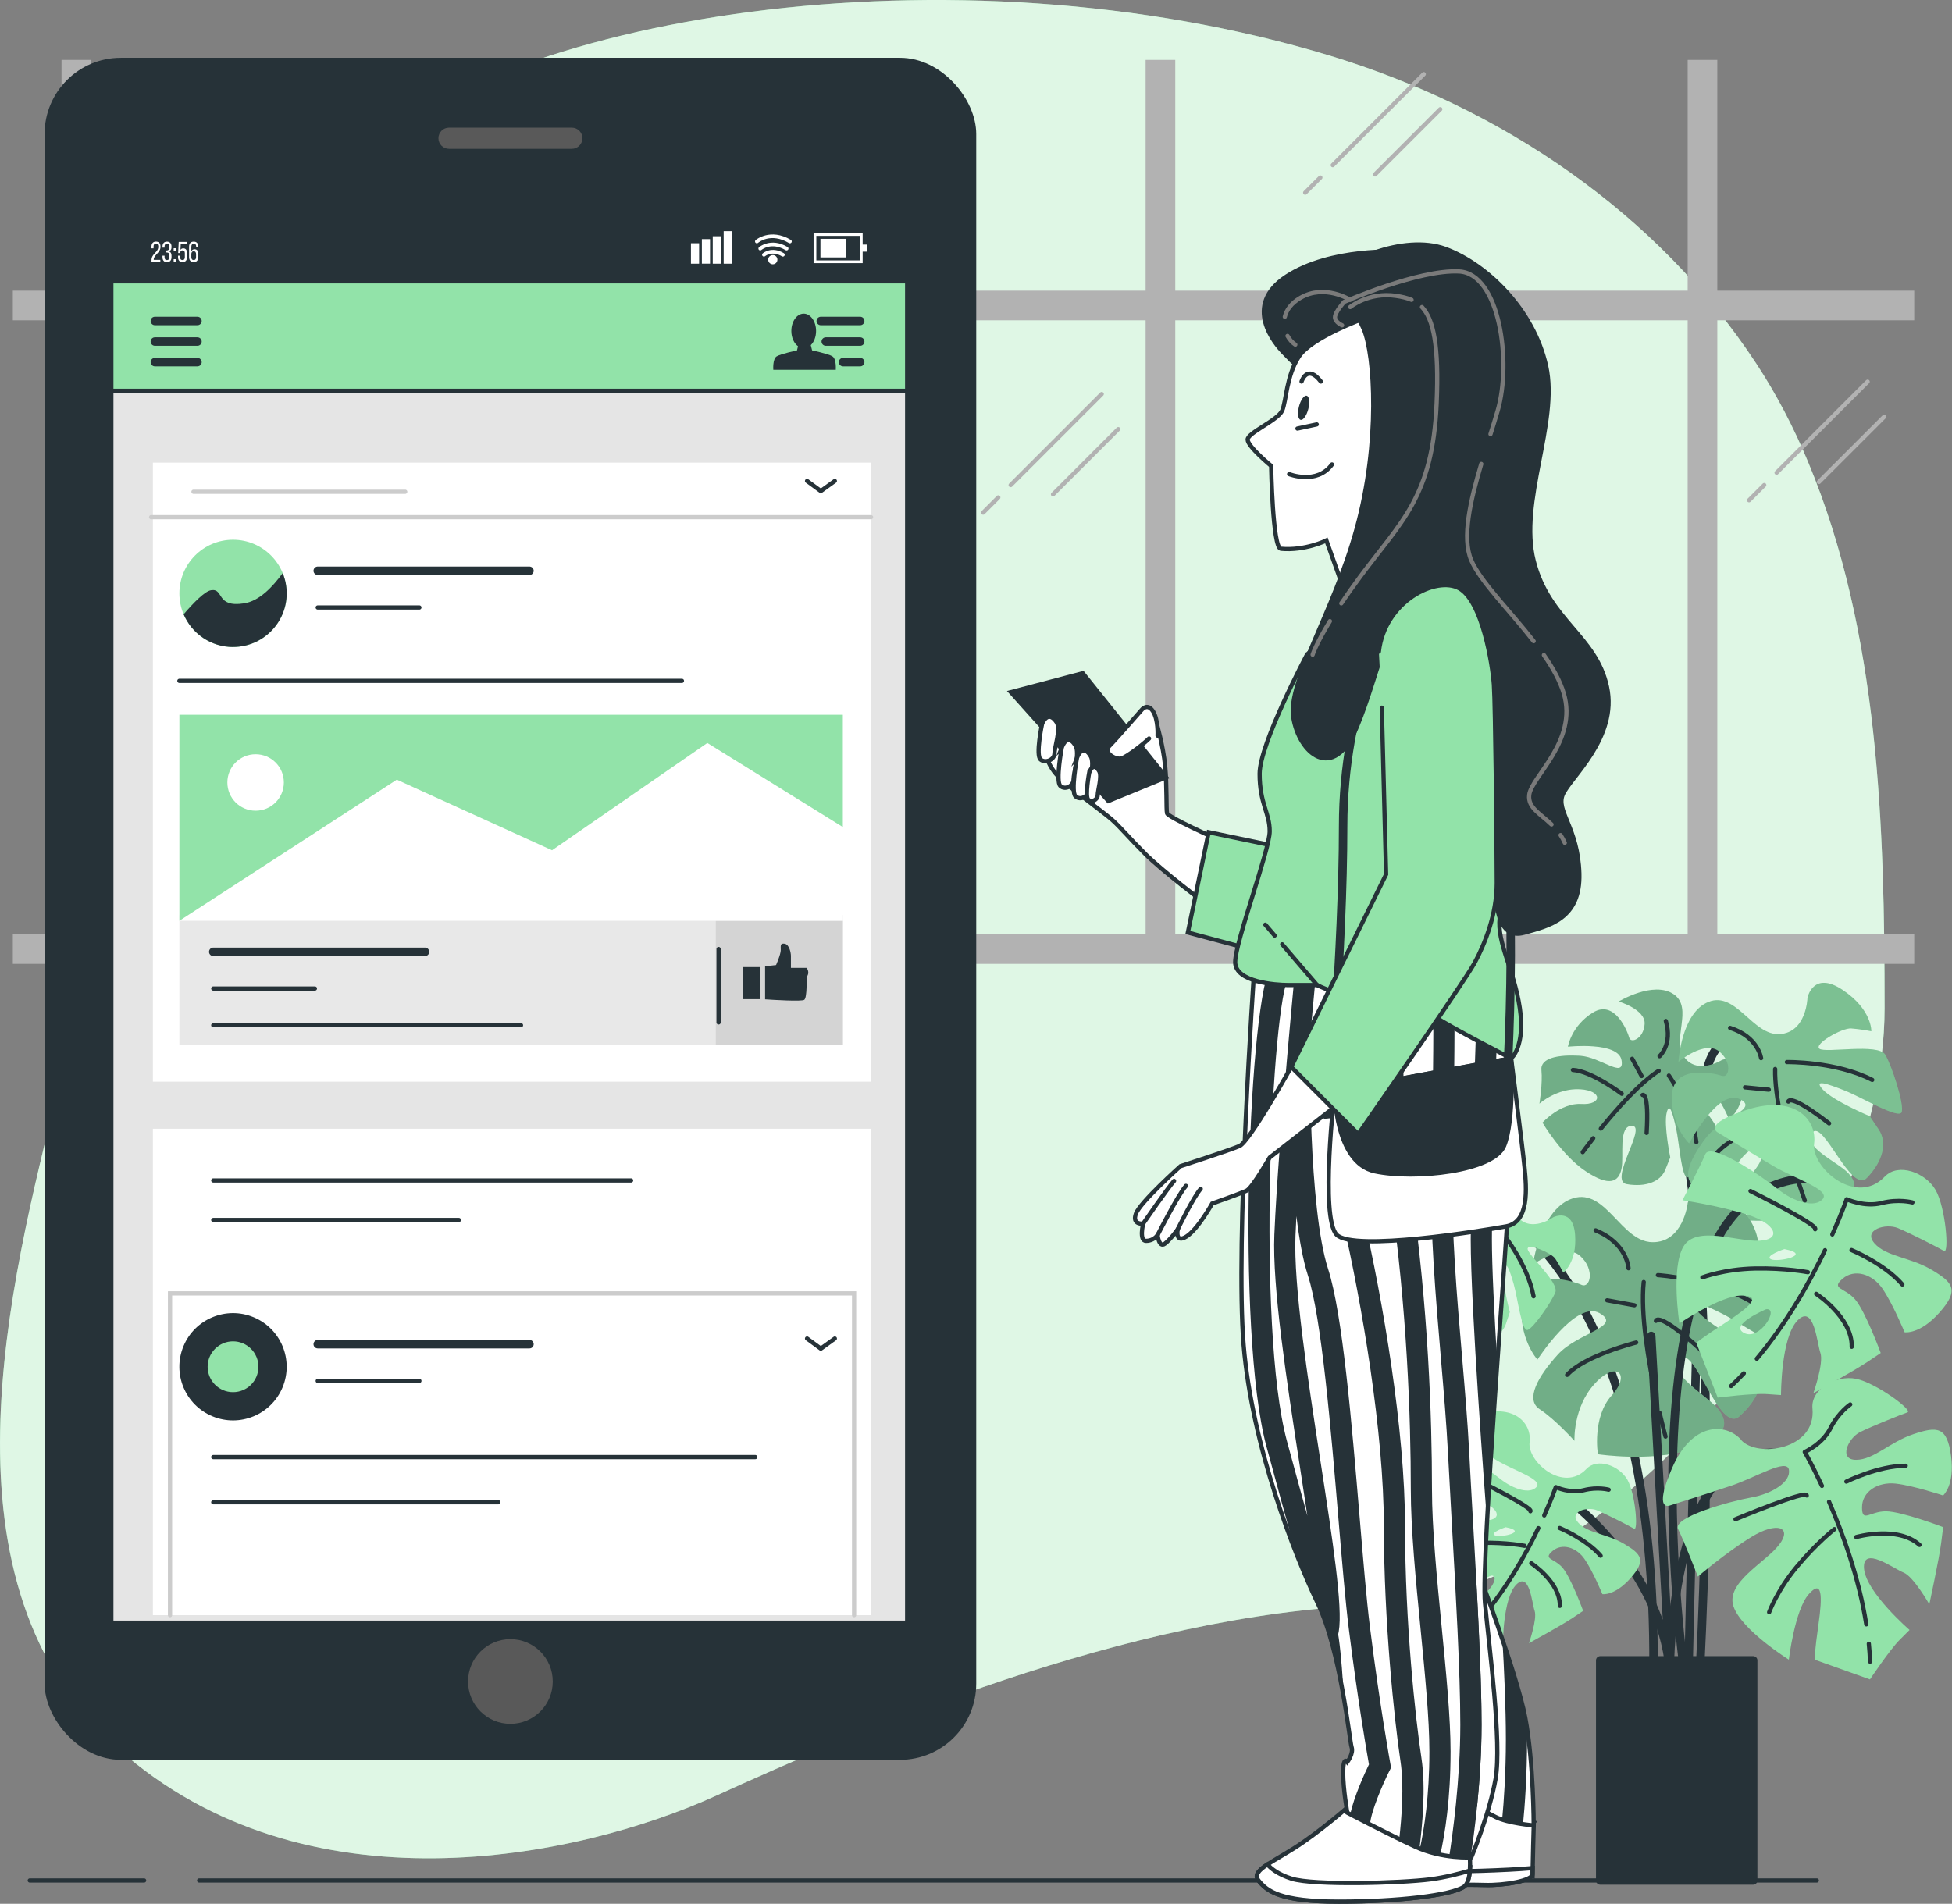
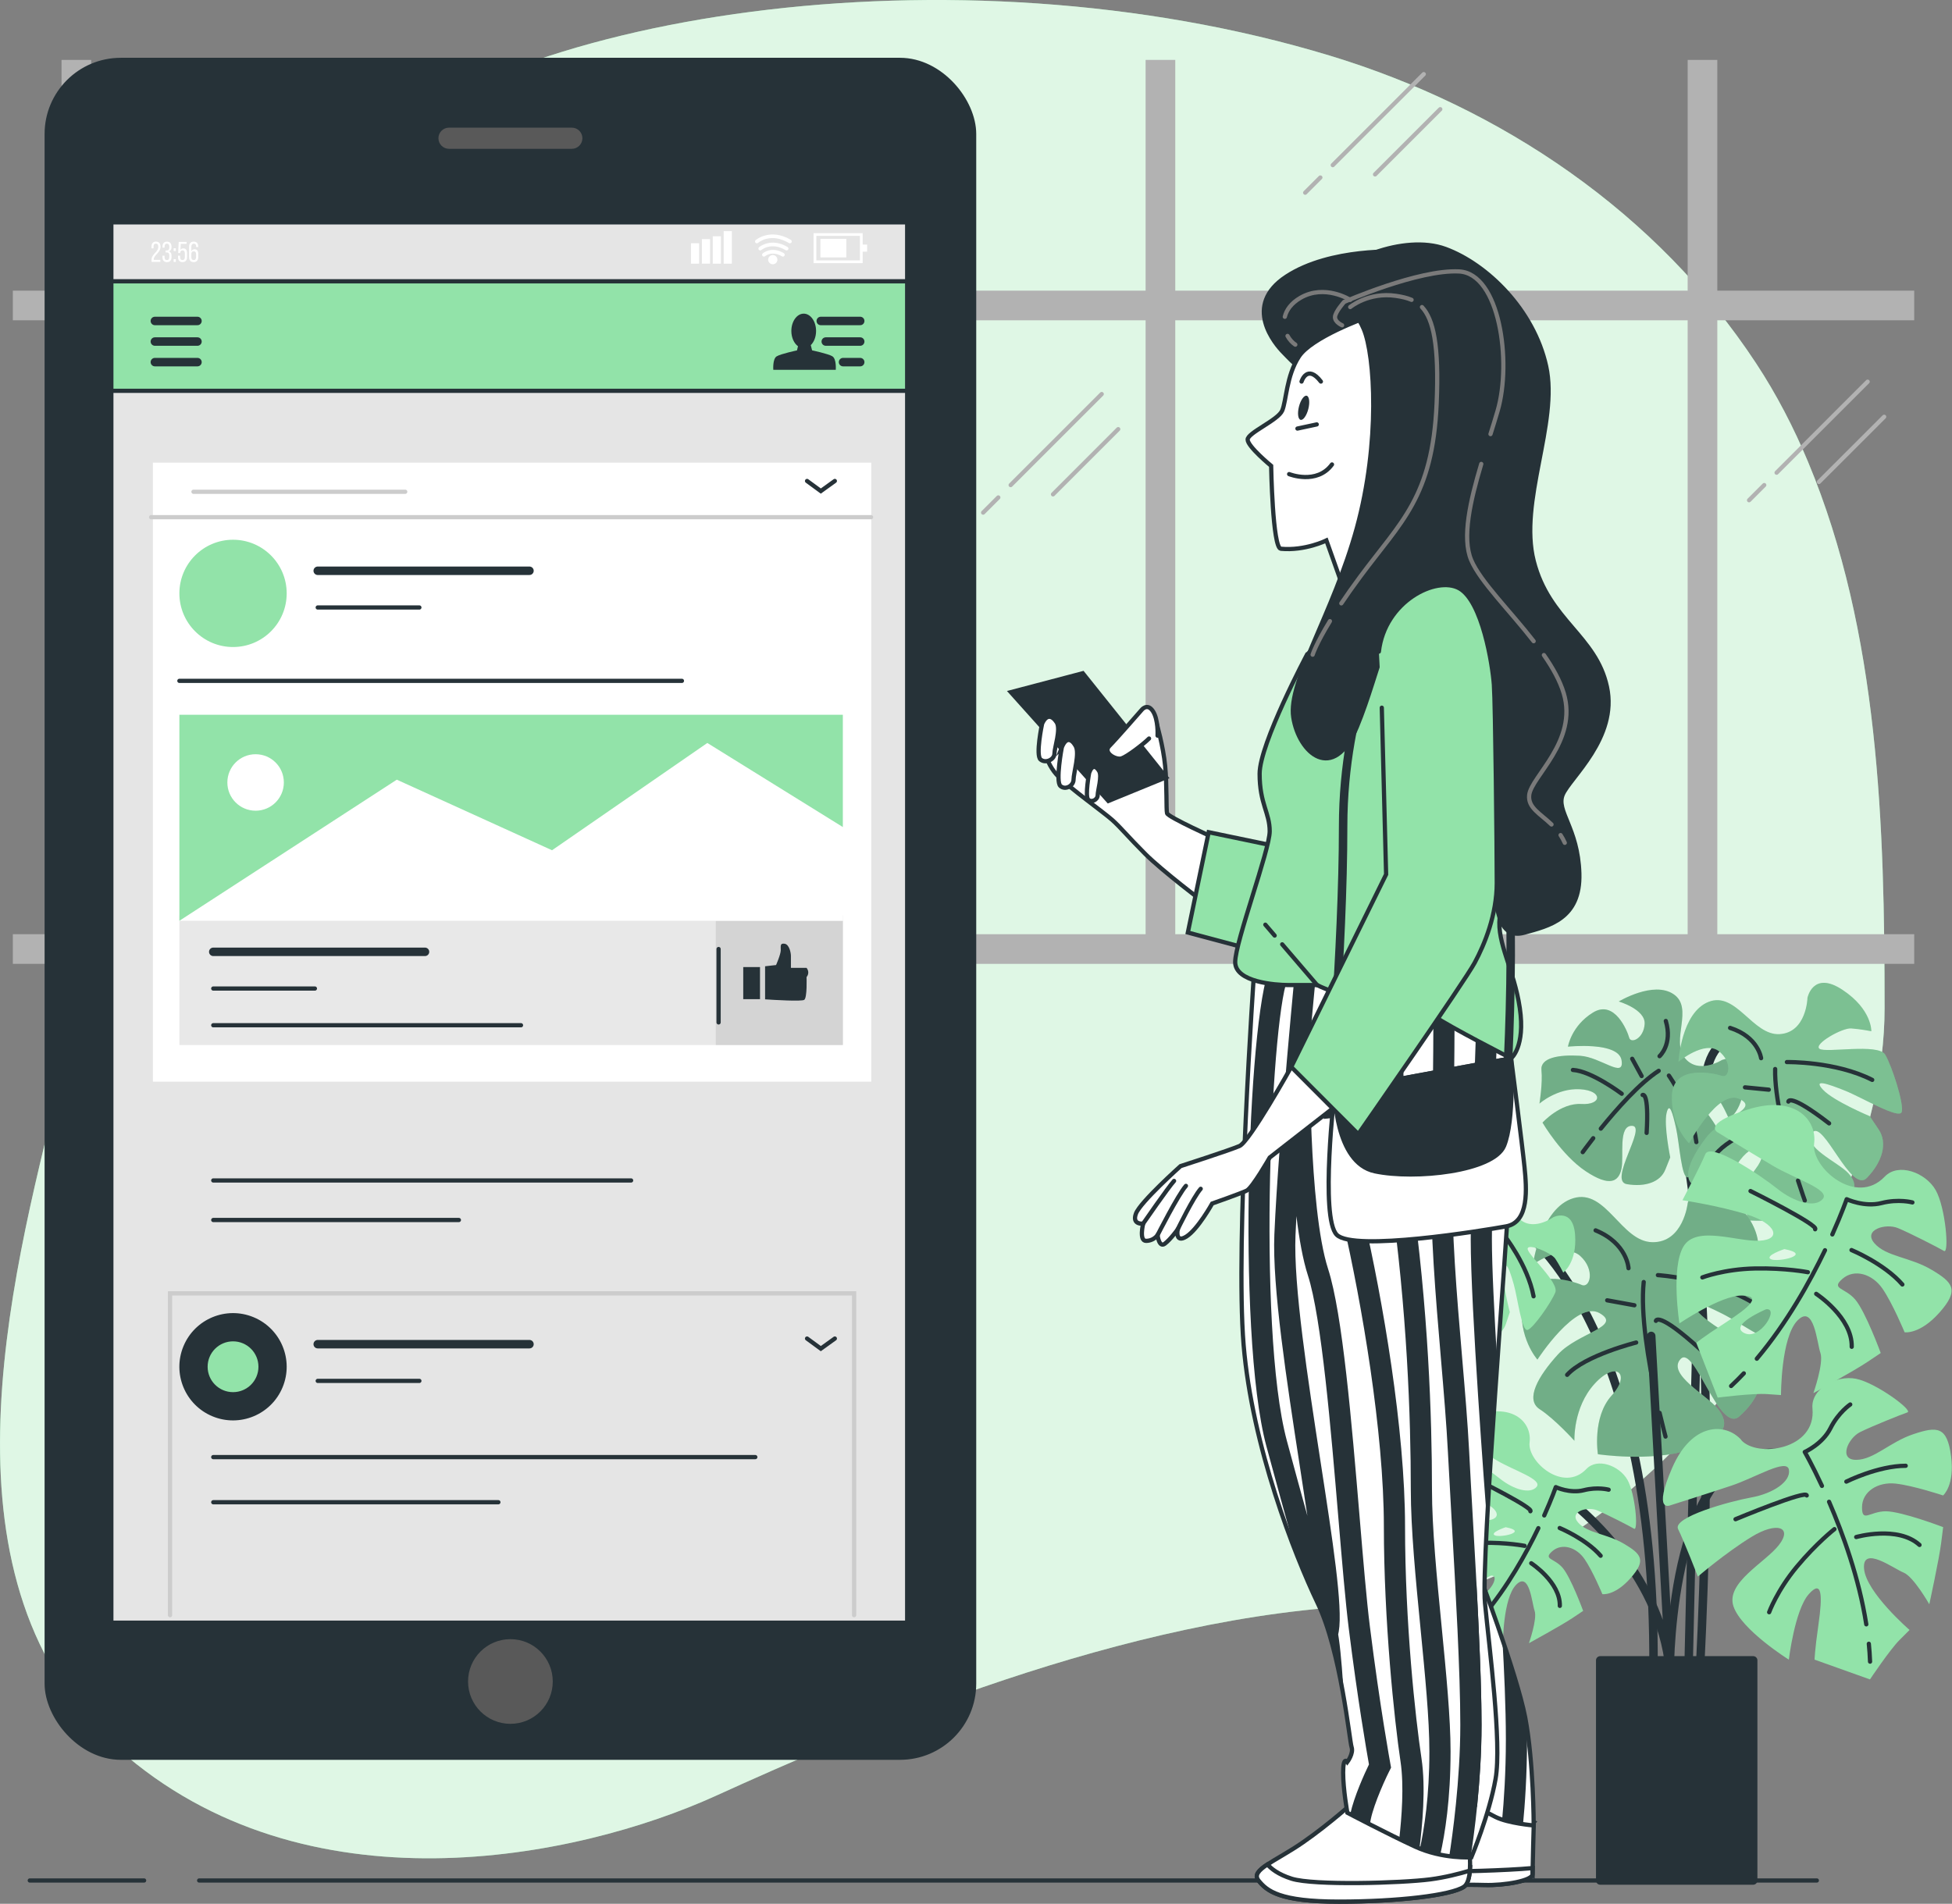
<svg xmlns="http://www.w3.org/2000/svg" id="Layer_2" data-name="Layer 2" viewBox="0 0 460.95 449.65">
  <rect x="0" y="0" width="460.95" height="449.65" fill="#808080" stroke="none" />
  <defs>
    <style>
      .cls-1 {
        stroke-width: 7px;
      }

      .cls-1, .cls-2, .cls-3, .cls-4, .cls-5, .cls-6, .cls-7, .cls-8, .cls-9 {
        stroke-miterlimit: 10;
      }

      .cls-1, .cls-4, .cls-5, .cls-6, .cls-10, .cls-11, .cls-12, .cls-9 {
        fill: none;
      }

      .cls-1, .cls-12 {
        stroke: #b2b2b2;
      }

      .cls-2, .cls-3, .cls-4, .cls-5, .cls-6, .cls-13, .cls-7, .cls-10, .cls-11, .cls-8, .cls-12, .cls-9 {
        stroke-linecap: round;
      }

      .cls-2, .cls-3, .cls-5, .cls-6, .cls-13, .cls-7, .cls-10, .cls-11, .cls-8 {
        stroke: #263238;
      }

      .cls-2, .cls-14 {
        fill: #92e3a9;
      }

      .cls-15 {
        opacity: .2;
      }

      .cls-15, .cls-3, .cls-16, .cls-13, .cls-17 {
        fill: #263238;
      }

      .cls-15, .cls-16, .cls-18, .cls-19, .cls-14, .cls-20, .cls-17, .cls-21, .cls-22 {
        stroke-width: 0px;
      }

      .cls-16 {
        opacity: .3;
      }

      .cls-4 {
        stroke: #ccc;
      }

      .cls-6, .cls-13, .cls-10 {
        stroke-width: 2px;
      }

      .cls-13, .cls-10, .cls-11, .cls-12 {
        stroke-linejoin: round;
      }

      .cls-7, .cls-18, .cls-21 {
        fill: #fff;
      }

      .cls-19 {
        fill: #d4d4d4;
      }

      .cls-20 {
        fill: #595959;
      }

      .cls-21 {
        opacity: .7;
      }

      .cls-22 {
        fill: #e8e8e8;
      }

      .cls-8 {
        fill: #e5e5e5;
      }

      .cls-9 {
        stroke: #7a7a7a;
      }
    </style>
  </defs>
  <g id="Background_Simple" data-name="Background Simple">
    <g>
      <path class="cls-14" d="M426.99,109.16c-3.41-8.17-7.45-15.97-12.26-23.29-23.4-35.64-60.21-60.44-100.7-72.73C225.03-13.85,116.48,3.49,81.03,40.15S26.03,208.15,14.03,256.15s-30,118,14,157,108,26,141,11,97-43,155-45,121-81,121-141c0-42.93-1.26-88.78-18.04-128.98Z" />
      <path class="cls-21" d="M426.99,109.16c-3.41-8.17-7.45-15.97-12.26-23.29-23.4-35.64-60.21-60.44-100.7-72.73C225.03-13.85,116.48,3.49,81.03,40.15S26.03,208.15,14.03,256.15s-30,118,14,157,108,26,141,11,97-43,155-45,121-81,121-141c0-42.93-1.26-88.78-18.04-128.98Z" />
    </g>
  </g>
  <g id="Onomatopoeia_2" data-name="Onomatopoeia 2">
    <g>
      <line class="cls-1" x1="3.03" y1="224.15" x2="452.03" y2="224.15" />
      <line class="cls-1" x1="3.03" y1="72.15" x2="452.03" y2="72.15" />
      <line class="cls-1" x1="402.03" y1="226.15" x2="402.03" y2="14.15" />
      <line class="cls-1" x1="274.03" y1="226.15" x2="274.03" y2="14.15" />
      <line class="cls-1" x1="146.03" y1="226.15" x2="146.03" y2="14.15" />
      <line class="cls-1" x1="18.03" y1="226.15" x2="18.03" y2="14.15" />
      <g>
        <line class="cls-12" x1="416.61" y1="114.57" x2="413.03" y2="118.15" />
        <line class="cls-12" x1="441.03" y1="90.15" x2="419.53" y2="111.64" />
        <line class="cls-12" x1="444.93" y1="98.44" x2="429.53" y2="113.83" />
      </g>
      <g>
        <line class="cls-12" x1="311.79" y1="41.93" x2="308.21" y2="45.51" />
        <line class="cls-12" x1="336.21" y1="17.51" x2="314.72" y2="39" />
        <line class="cls-12" x1="340.11" y1="25.79" x2="324.71" y2="41.19" />
      </g>
      <g>
        <line class="cls-12" x1="76.79" y1="41.93" x2="73.21" y2="45.51" />
        <line class="cls-12" x1="101.21" y1="17.51" x2="79.72" y2="39" />
        <line class="cls-12" x1="105.11" y1="25.79" x2="89.71" y2="41.19" />
      </g>
      <g>
        <line class="cls-12" x1="235.74" y1="117.49" x2="232.16" y2="121.07" />
        <line class="cls-12" x1="260.16" y1="93.07" x2="238.66" y2="114.57" />
        <line class="cls-12" x1="264.06" y1="101.36" x2="248.66" y2="116.76" />
      </g>
      <g>
        <line class="cls-12" x1="43.27" y1="159.41" x2="33.19" y2="169.5" />
        <line class="cls-12" x1="112.04" y1="90.64" x2="51.51" y2="151.18" />
        <line class="cls-12" x1="123.03" y1="113.99" x2="79.66" y2="157.36" />
      </g>
    </g>
  </g>
  <g id="Plants">
    <g>
      <path class="cls-10" d="M418.38,246.59s-14.78-8.21-15.87,10.4c-1.09,18.61-3.83,139.55-3.83,139.55" />
      <path class="cls-10" d="M394.83,258.62s12.05,26.82,6.58,136.27" />
      <g>
        <path class="cls-14" d="M406.67,250.33s-5.65,3.62-8.87-.52c-3.22-4.15,2.18-11.74-2.58-14.98-4.75-3.25-12.96,1.71-12.96,1.71,0,0,6.32,1.86,6.11,5.3-.2,3.45-3.25,4.75-3.65,3.25-.41-1.51-3.42-9.1-8.55-5.94-5.13,3.16-5.91,8.06-5.91,8.06,0,0,11.94-1.27,12.66,3.22.72,4.49-4.9-.78-9.82-1.07-4.93-.29-9.42.43-9.1,3.42s-.47,7.88-.47,7.88c0,0,4.17-3.71,9.59-3.39,5.42.32,5.22,3.77.29,3.48-4.93-.29-9.16,4.4-9.16,4.4,0,0,4.49,7.68,10.2,11.48,5.71,3.8,7.77,2.44,8.43-.49.67-2.93-.87-10.43,2.58-10.23s-5.71,13.01-1.31,13.77c4.41.75,7.94-.52,9.1-3.42l1.16-2.9s-1.53-7.51-.87-10.43c.67-2.93,1.48.09,2.26,3.59.78,3.51,1.27,11.94,2.78,11.54,1.51-.41,6.32-6.55,7.45-8.95,1.13-2.41-6.35-9.77-6.26-11.25.09-1.48,5.85,1.33,6.75,2.87.9,1.54,1.77,3.57,1.77,3.57,0,0,3.59-2.26,3.51-9.19-.09-6.93-5.16-4.75-5.16-4.75Z" />
        <path class="cls-16" d="M406.67,250.33s-5.65,3.62-8.87-.52c-3.22-4.15,2.18-11.74-2.58-14.98-4.75-3.25-12.96,1.71-12.96,1.71,0,0,6.32,1.86,6.11,5.3-.2,3.45-3.25,4.75-3.65,3.25-.41-1.51-3.42-9.1-8.55-5.94-5.13,3.16-5.91,8.06-5.91,8.06,0,0,11.94-1.27,12.66,3.22.72,4.49-4.9-.78-9.82-1.07-4.93-.29-9.42.43-9.1,3.42s-.47,7.88-.47,7.88c0,0,4.17-3.71,9.59-3.39,5.42.32,5.22,3.77.29,3.48-4.93-.29-9.16,4.4-9.16,4.4,0,0,4.49,7.68,10.2,11.48,5.71,3.8,7.77,2.44,8.43-.49.67-2.93-.87-10.43,2.58-10.23s-5.71,13.01-1.31,13.77c4.41.75,7.94-.52,9.1-3.42l1.16-2.9s-1.53-7.51-.87-10.43c.67-2.93,1.48.09,2.26,3.59.78,3.51,1.27,11.94,2.78,11.54,1.51-.41,6.32-6.55,7.45-8.95,1.13-2.41-6.35-9.77-6.26-11.25.09-1.48,5.85,1.33,6.75,2.87.9,1.54,1.77,3.57,1.77,3.57,0,0,3.59-2.26,3.51-9.19-.09-6.93-5.16-4.75-5.16-4.75Z" />
        <path class="cls-11" d="M378.02,266.57c3.69-4.56,9.12-10.72,13.67-13.66" />
        <path class="cls-11" d="M373.75,272.12s.95-1.32,2.48-3.29" />
        <path class="cls-11" d="M394.09,254.04s5.48,7.74,6.49,15.71" />
        <path class="cls-11" d="M387.89,258.62s1.54-.9.95,8.96" />
        <path class="cls-11" d="M391.89,249.46s3.13-2.78,1.48-8.32" />
        <line class="cls-11" x1="387.66" y1="254.15" x2="385.43" y2="250.07" />
        <path class="cls-11" d="M382.96,258.33s-7.1-5.36-11.53-5.62" />
      </g>
      <g>
        <path class="cls-14" d="M426.82,235.73s-.23,8.13-6.57,8.52c-6.34.39-10.27-10.18-16.76-7.63-6.49,2.55-7.12,14.13-7.12,14.13,0,0,6.16-5.06,9.48-2.51,3.31,2.55,2.54,6.49.76,5.87-1.79-.62-11.44-2.78-11.78,4.51-.33,7.29,4.03,11.41,4.03,11.41,0,0,6.86-12.82,11.86-10.49,4.99,2.34-4.12,4.37-7.77,9.1-3.65,4.73-5.99,9.73-2.78,11.44,3.21,1.72,7.58,5.84,7.58,5.84,0,0-.87-6.71,3.15-11.92,4.01-5.21,7.33-2.65,3.68,2.08-3.65,4.73-1.83,12.17-1.83,12.17,0,0,10.75.74,18.44-2.39,7.69-3.13,7.73-6.12,5.26-8.78-2.48-2.66-11.04-6.24-8.48-9.56,2.55-3.31,9.13,14.59,12.89,10.69,3.76-3.9,4.89-8.31,2.78-11.44l-2.11-3.14s-8.56-3.58-11.04-6.24c-2.48-2.66,1.09-1.42,5.14.19,4.04,1.61,12.82,6.86,13.44,5.08.62-1.79-2.25-10.79-3.89-13.56-1.64-2.77-14.1-.31-15.53-1.4s5.33-4.95,7.48-4.8c2.15.15,4.77.66,4.77.66,0,0,.19-5.14-6.81-9.77-6.99-4.64-8.28,1.92-8.28,1.92Z" />
        <path class="cls-15" d="M426.82,235.73s-.23,8.13-6.57,8.52c-6.34.39-10.27-10.18-16.76-7.63-6.49,2.55-7.12,14.13-7.12,14.13,0,0,6.16-5.06,9.48-2.51,3.31,2.55,2.54,6.49.76,5.87-1.79-.62-11.44-2.78-11.78,4.51-.33,7.29,4.03,11.41,4.03,11.41,0,0,6.86-12.82,11.86-10.49,4.99,2.34-4.12,4.37-7.77,9.1-3.65,4.73-5.99,9.73-2.78,11.44,3.21,1.72,7.58,5.84,7.58,5.84,0,0-.87-6.71,3.15-11.92,4.01-5.21,7.33-2.65,3.68,2.08-3.65,4.73-1.83,12.17-1.83,12.17,0,0,10.75.74,18.44-2.39,7.69-3.13,7.73-6.12,5.26-8.78-2.48-2.66-11.04-6.24-8.48-9.56,2.55-3.31,9.13,14.59,12.89,10.69,3.76-3.9,4.89-8.31,2.78-11.44l-2.11-3.14s-8.56-3.58-11.04-6.24c-2.48-2.66,1.09-1.42,5.14.19,4.04,1.61,12.82,6.86,13.44,5.08.62-1.79-2.25-10.79-3.89-13.56-1.64-2.77-14.1-.31-15.53-1.4s5.33-4.95,7.48-4.8c2.15.15,4.77.66,4.77.66,0,0,.19-5.14-6.81-9.77-6.99-4.64-8.28,1.92-8.28,1.92Z" />
        <path class="cls-11" d="M423.55,275.49c-2.05-6.8-4.52-16.44-4.36-23" />
        <path class="cls-11" d="M426.19,283.55s-.67-1.84-1.6-4.72" />
        <path class="cls-11" d="M421.96,250.85s11.48-.21,20.15,4.21" />
        <path class="cls-11" d="M422.31,260.18s.15-2.15,9.62,5.15" />
        <path class="cls-11" d="M415.87,249.93s-.65-5.03-7.32-7.15" />
        <line class="cls-11" x1="417.69" y1="257.37" x2="412.07" y2="256.82" />
        <path class="cls-11" d="M418.66,264.91s-10.21,3.45-13.49,7.71" />
      </g>
      <path class="cls-10" d="M358.72,289.82s32.29,21.34,31.74,103.98" />
      <g>
        <path class="cls-14" d="M398.54,284.18s-1.03,9.36-8.38,9.21c-7.36-.14-10.89-12.71-18.62-10.39-7.73,2.32-9.55,15.64-9.55,15.64,0,0,7.59-5.26,11.17-2,3.58,3.26,2.32,7.73.32,6.84-2-.89-12.94-4.29-14.01,4.09-1.07,8.38,3.58,13.55,3.58,13.55,0,0,9.13-14.15,14.67-10.98,5.54,3.17-5.17,4.65-9.83,9.77-4.66,5.12-7.83,10.66-4.29,12.94,3.54,2.28,8.19,7.45,8.19,7.45,0,0-.37-7.82,4.75-13.45,5.12-5.63,8.71-2.37,4.05,2.75-4.66,5.12-3.26,13.87-3.26,13.87,0,0,12.34,1.87,21.51-1.01,9.17-2.88,9.5-6.33,6.89-9.63-2.61-3.31-12.15-8.25-8.89-11.83,3.26-3.58,9.16,17.69,13.87,13.55s6.43-9.12,4.29-12.94l-2.14-3.82s-9.54-4.94-12.15-8.25c-2.61-3.31,1.4-1.54,5.91.7,4.51,2.24,14.15,9.13,15.03,7.13.89-2-1.58-12.66-3.21-16.02-1.63-3.35-16.25-1.68-17.78-3.08-1.54-1.4,6.61-5.21,9.08-4.84,2.47.37,5.45,1.21,5.45,1.21,0,0,.7-5.91-6.93-11.92-7.63-6.01-9.73,1.44-9.73,1.44Z" />
        <path class="cls-16" d="M398.54,284.18s-1.03,9.36-8.38,9.21c-7.36-.14-10.89-12.71-18.62-10.39-7.73,2.32-9.55,15.64-9.55,15.64,0,0,7.59-5.26,11.17-2,3.58,3.26,2.32,7.73.32,6.84-2-.89-12.94-4.29-14.01,4.09-1.07,8.38,3.58,13.55,3.58,13.55,0,0,9.13-14.15,14.67-10.98,5.54,3.17-5.17,4.65-9.83,9.77-4.66,5.12-7.83,10.66-4.29,12.94,3.54,2.28,8.19,7.45,8.19,7.45,0,0-.37-7.82,4.75-13.45,5.12-5.63,8.71-2.37,4.05,2.75-4.66,5.12-3.26,13.87-3.26,13.87,0,0,12.34,1.87,21.51-1.01,9.17-2.88,9.5-6.33,6.89-9.63-2.61-3.31-12.15-8.25-8.89-11.83,3.26-3.58,9.16,17.69,13.87,13.55s6.43-9.12,4.29-12.94l-2.14-3.82s-9.54-4.94-12.15-8.25c-2.61-3.31,1.4-1.54,5.91.7,4.51,2.24,14.15,9.13,15.03,7.13.89-2-1.58-12.66-3.21-16.02-1.63-3.35-16.25-1.68-17.78-3.08-1.54-1.4,6.61-5.21,9.08-4.84,2.47.37,5.45,1.21,5.45,1.21,0,0,.7-5.91-6.93-11.92-7.63-6.01-9.73,1.44-9.73,1.44Z" />
        <path class="cls-11" d="M391.01,329.75c-1.72-8.04-3.66-19.39-2.86-26.95" />
        <path class="cls-11" d="M393.3,339.3s-.6-2.19-1.4-5.6" />
        <path class="cls-11" d="M391.5,301.17s13.27.84,22.86,6.76" />
        <path class="cls-11" d="M391.03,311.97s.37-2.47,10.61,6.85" />
        <path class="cls-11" d="M384.56,299.54s-.28-5.87-7.77-8.94" />
        <line class="cls-11" x1="385.95" y1="308.29" x2="379.53" y2="307.12" />
        <path class="cls-11" d="M386.37,317.09s-12.11,3.02-16.3,7.63" />
      </g>
      <path class="cls-10" d="M371.31,354.94s20.8,15.87,22.99,39.4l-4.38-78.81" />
      <path class="cls-10" d="M421.66,343.45c-27.36-4.93-27.36,50.9-27.36,50.9" />
-       <path class="cls-10" d="M397.58,393.8s-15.87-115.47,30.1-115.47" />
      <g>
        <path class="cls-14" d="M411.23,340.13c-3.74-4.2-11.68-4.2-16.35,6.54-4.67,10.75-.47,8.88-.47,8.88,0,0,8.88-2.8,14.48-4.67,5.61-1.87,13.08-6.54,13.55-3.74.47,2.8-3.74,5.61-8.88,6.54-5.14.93-18.69,4.67-17.29,7.48,1.4,2.8,4.67,11.21,4.67,11.21,0,0,6.54-5.61,12.61-9.34,6.07-3.74,9.81-2.34,6.54,1.87-3.27,4.2-12.61,8.88-10.75,14.48,1.87,5.61,13.08,12.61,13.08,12.61,0,0,1.4-11.68,4.67-15.42,3.27-3.74,3.27.47,2.34,7.01-.93,6.54-.93,8.41-.93,8.41l13.08,4.67s4.67-7.01,7.01-9.34l2.34-2.34s-10.28-8.88-10.75-14.48c-.47-5.61,7.01,0,9.34.93,2.34.93,6.07,7.48,6.07,7.48,0,0,2.34-10.75,2.8-14.48l.47-3.74s-9.81-3.74-13.55-3.74-5.61,2.8-5.61-.93,3.74-6.07,7.94-5.61c4.2.47,11.21,2.8,11.21,2.8,0,0,2.8-2.34,1.87-9.34-.93-7.01-3.27-7.01-8.88-5.14-5.61,1.87-9.34,6.07-13.55,6.07s-1.87-5.14.93-6.54c2.8-1.4,9.81-4.2,11.21-4.67,1.4-.47-7.48-7.01-12.15-7.94-4.67-.93-10.72,2.36-10.28,7.01.93,9.81-13.08,11.68-16.82,7.48Z" />
        <path class="cls-11" d="M441.31,388.24c.14,1.41.24,2.82.29,4.22" />
        <path class="cls-11" d="M431.92,354.7c3.28,7.58,7.08,18.04,8.79,28.95" />
        <path class="cls-11" d="M430.24,350.95c-2.31-4.98-4.06-8.01-4.06-8.01,0,0,4.2-1.87,6.07-5.61s4.67-5.61,4.67-5.61" />
        <path class="cls-11" d="M409.83,358.82s16.82-7.01,16.82-5.61" />
        <path class="cls-11" d="M436,349.94s7.48-3.74,14.02-3.74" />
        <path class="cls-11" d="M433.19,361.16s-4.2,3.27-8.88,8.88c-4.67,5.61-6.54,10.75-6.54,10.75" />
        <path class="cls-11" d="M438.33,363.03s9.81-2.8,14.95,1.87" />
      </g>
      <g>
        <path class="cls-14" d="M456.1,299.89c-5.09-3.01-10.71-3.07-13.47-6.25-2.76-3.18,2.66-4.78,5.55-3.58,2.9,1.2,9.61,4.65,10.88,5.4,1.27.75.39-10.24-1.97-14.38-2.36-4.14-8.81-6.55-12.03-3.17-6.8,7.14-17.4-2.22-16.67-7.8.73-5.58-4.48-11.58-15.66-8.06-11.18,3.52-7.01,5.47-7.01,5.47,0,0,7.94,4.87,13.02,7.87,5.09,3.01,13.52,5.59,11.7,7.78-1.81,2.19-6.68.85-10.76-2.42-4.07-3.27-15.78-11.05-16.98-8.15s-5.4,10.88-5.4,10.88c0,0,8.52,1.26,15.33,3.4,6.8,2.14,8.2,5.88,2.88,6.16-5.32.29-14.97-3.71-17.98,1.38-3.01,5.09-.95,18.15-.95,18.15,0,0,9.74-6.6,14.71-6.58,4.97.02,1.79,2.78-3.76,6.36-5.55,3.58-6.96,4.81-6.96,4.81l5.05,12.94s8.36-1.07,11.65-.83l3.3.23s-.03-13.58,3.89-17.61c3.93-4.03,4.59,5.29,5.42,7.67.83,2.38-1.66,9.49-1.66,9.49,0,0,9.65-5.28,12.77-7.38l3.13-2.1s-3.61-9.86-6.06-12.68-5.79-2.4-2.97-4.85c2.82-2.45,7.04-1.16,9.44,2.32,2.4,3.48,5.23,10.31,5.23,10.31,0,0,3.6.59,8.28-4.71,4.68-5.3,3.15-7.06-1.94-10.07ZM411.89,314.85c-3.74-1.87,5.14-5.61,5.14-5.61,3.27-.47-1.4,7.48-5.14,5.61ZM418.18,297.41c-1.59-.8,3.19-2.39,3.19-2.39,6.9,1.33-1.59,3.19-3.19,2.39Z" />
        <path class="cls-11" d="M411.79,324.37c-.97,1.03-1.97,2.03-3,2.99" />
        <path class="cls-11" d="M430.96,295.29c-3.58,7.45-8.98,17.17-16.1,25.62" />
        <path class="cls-11" d="M432.69,291.56c2.24-5.01,3.39-8.32,3.39-8.32,0,0,4.17,1.95,8.22.91,4.05-1.04,7.3-.15,7.3-.15" />
        <path class="cls-11" d="M428.63,290.34c1.06-.92-15.26-9.03-15.26-9.03" />
        <path class="cls-11" d="M437.22,295.25s7.72,3.19,12.01,8.13" />
        <path class="cls-11" d="M426.92,300.48s-5.23-1.03-12.52-.88c-7.3.15-12.4,2.11-12.4,2.11" />
        <path class="cls-11" d="M428.88,305.59s8.55,5.57,8.39,12.51" />
      </g>
      <g>
        <path class="cls-14" d="M383.5,364.63c-4.09-2.42-8.62-2.47-10.84-5.03-2.22-2.56,2.14-3.85,4.47-2.88,2.33.96,7.73,3.74,8.75,4.35,1.02.61.31-8.24-1.58-11.57-1.9-3.33-7.09-5.27-9.68-2.55-5.47,5.74-14-1.79-13.42-6.28.58-4.49-3.61-9.32-12.6-6.49-9,2.83-5.64,4.4-5.64,4.4,0,0,6.39,3.92,10.48,6.34,4.09,2.42,10.88,4.5,9.42,6.26-1.46,1.76-5.38.69-8.66-1.94-3.28-2.63-12.7-8.89-13.66-6.56-.96,2.33-4.35,8.75-4.35,8.75,0,0,6.86,1.02,12.33,2.74,5.48,1.72,6.6,4.73,2.32,4.96-4.28.23-12.05-2.98-14.47,1.11-2.42,4.09-.76,14.6-.76,14.6,0,0,7.84-5.31,11.83-5.29,4,.02,1.44,2.23-3.03,5.12-4.47,2.88-5.6,3.87-5.6,3.87l4.06,10.41s6.72-.86,9.38-.67l2.65.19s-.03-10.93,3.13-14.17c3.16-3.24,3.7,4.26,4.36,6.17.66,1.91-1.34,7.63-1.34,7.63,0,0,7.76-4.25,10.28-5.94l2.52-1.69s-2.9-7.93-4.88-10.21c-1.97-2.27-4.66-1.93-2.39-3.9,2.27-1.97,5.66-.93,7.6,1.87,1.93,2.8,4.21,8.29,4.21,8.29,0,0,2.9.47,6.66-3.79,3.77-4.27,2.53-5.68-1.56-8.11ZM347.92,376.67c-3.01-1.5,4.14-4.51,4.14-4.51,2.63-.38-1.13,6.02-4.14,4.51ZM352.99,362.63c-1.28-.64,2.56-1.92,2.56-1.92,5.56,1.07-1.28,2.56-2.56,1.92Z" />
        <path class="cls-11" d="M347.84,384.33c-.78.83-1.59,1.63-2.41,2.41" />
        <path class="cls-11" d="M363.27,360.93c-2.88,5.99-7.23,13.82-12.95,20.62" />
        <path class="cls-11" d="M364.66,357.93c1.8-4.03,2.73-6.69,2.73-6.69,0,0,3.35,1.57,6.61.73,3.26-.84,5.87-.12,5.87-.12" />
        <path class="cls-11" d="M349.11,349.68s13.13,6.52,12.28,7.26" />
        <path class="cls-11" d="M368.31,360.9s6.22,2.57,9.67,6.55" />
        <path class="cls-11" d="M360.02,365.11s-4.21-.83-10.08-.71c-5.87.12-9.98,1.69-9.98,1.69" />
        <path class="cls-11" d="M361.59,369.22s6.88,4.48,6.75,10.07" />
      </g>
      <g>
        <path class="cls-14" d="M366.81,287.48s-5.14,3.74-8.41,0c-3.27-3.74,1.4-11.21-3.27-14.02-4.67-2.8-12.15,2.34-12.15,2.34,0,0,6.07,1.4,6.07,4.67s-2.8,4.67-3.27,3.27c-.47-1.4-3.74-8.41-8.41-5.14-4.67,3.27-5.14,7.94-5.14,7.94,0,0,11.21-1.87,12.15,2.34.93,4.2-4.67-.47-9.34-.47s-8.88.93-8.41,3.74c.47,2.8,0,7.48,0,7.48,0,0,3.74-3.74,8.88-3.74s5.14,3.27.47,3.27-8.41,4.67-8.41,4.67c0,0,4.67,7.01,10.28,10.28,5.61,3.27,7.48,1.87,7.94-.93.47-2.8-1.4-9.81,1.87-9.81s-4.67,12.61-.47,13.08c4.2.47,7.48-.93,8.41-3.74l.93-2.8s-1.87-7.01-1.4-9.81c.47-2.8,1.4,0,2.34,3.27.93,3.27,1.87,11.21,3.27,10.75,1.4-.47,5.61-6.54,6.54-8.88.93-2.34-6.54-8.88-6.54-10.28s5.61.93,6.54,2.34c.93,1.4,1.87,3.27,1.87,3.27,0,0,3.27-2.34,2.8-8.88-.47-6.54-5.14-4.2-5.14-4.2Z" />
        <path class="cls-11" d="M340.64,304.43c3.23-4.51,8.02-10.64,12.16-13.68" />
        <path class="cls-11" d="M336.91,309.91s.82-1.3,2.16-3.24" />
        <path class="cls-11" d="M355.13,291.69s5.61,7.01,7.01,14.48" />
        <path class="cls-11" d="M349.53,296.36s1.4-.93,1.4,8.41" />
        <path class="cls-11" d="M352.8,287.48s2.8-2.8.93-7.94" />
        <line class="cls-11" x1="349.06" y1="292.15" x2="346.72" y2="288.42" />
        <path class="cls-11" d="M344.85,296.36s-7.01-4.67-11.21-4.67" />
      </g>
      <rect class="cls-13" x="377.88" y="392.16" width="36.12" height="51.99" />
    </g>
  </g>
  <g id="Floor">
    <g>
      <line class="cls-5" x1="34.03" y1="444.15" x2="7.03" y2="444.15" />
      <line class="cls-5" x1="429.03" y1="444.15" x2="47.03" y2="444.15" />
    </g>
  </g>
  <g id="Character">
    <g>
      <path class="cls-7" d="M273.13,170.85s1.56,5.36,2.01,10.06c.45,4.69.22,10.28.45,11.18.22.89,11.62,6.03,11.62,6.03l-2.68,15.2s-10.06-7.6-14.08-11.62-5.81-6.26-7.82-8.05c-2.01-1.79-9.83-7.38-12.74-10.28-2.91-2.91-4.47-8.27-1.79-9.61,2.68-1.34,13.63.67,14.53,1.34.89.67,4.25.22,4.25.22l4.25-4.02,2.01-.45Z" />
      <polygon class="cls-3" points="238.7 163.48 261.73 189.18 275.36 183.6 255.69 159.01 238.7 163.48" />
      <path class="cls-7" d="M271.34,174.43c-1.34,1.34-5.14,4.25-6.48,4.69-1.34.45-4.47-1.34-2.91-2.91,1.56-1.56,7.6-8.49,7.6-8.49,0,0,1.34-1.79,2.68.22,1.34,2.01,1.12,5.81,1.12,5.81" />
      <path class="cls-7" d="M246.07,170.99s-1.56,7.4-.35,8.4c1.21,1,3.28,0,3.28-1.4s1.56-5.8.52-7.4c-1.04-1.6-2.42-2-3.46.4Z" />
      <path class="cls-7" d="M250.72,176.59s-1.48,7.95-.33,9.03,3.12,0,3.12-1.5,1.48-6.23.49-7.95c-.99-1.72-2.3-2.15-3.29.43Z" />
-       <path class="cls-7" d="M254.3,179.05s-1.48,7.95-.33,9.03,3.12,0,3.12-1.5,1.48-6.23.49-7.95c-.99-1.72-2.3-2.15-3.29.43Z" />
      <path class="cls-7" d="M257.21,182.44s-1.06,5.67-.23,6.43c.82.77,2.23,0,2.23-1.07s1.06-4.44.35-5.67c-.7-1.23-1.64-1.53-2.34.31Z" />
    </g>
    <polygon class="cls-2" points="301.51 199.91 285.42 196.56 280.5 220.25 296.37 224.5 301.51 199.91" />
    <g>
      <path class="cls-7" d="M362.2,430.33s-.3,10.87-.3,12.36-6.55,2.68-11.32,2.53c-4.77-.15-12.51.15-17.27-.6-4.77-.74-11.91-.74-14.89-.74s-4.17-4.91-1.04-7.45c3.13-2.53,11.02-2.98,15.64-4.77,4.62-1.79,6.85-6.7,6.85-6.7,0,0,6.55.15,12.21,1.34,5.66,1.19,10.13,4.02,10.13,4.02Z" />
      <path class="cls-7" d="M361.9,442.69c0-.25,0-.78.02-1.47-6.46.58-17.81.87-25.49.87s-17.55-.99-20.87-1.36c.17,1.71,1.25,3.14,2.85,3.14,2.98,0,10.13,0,14.89.74,4.77.74,12.51.45,17.27.6,4.77.15,11.32-1.04,11.32-2.53Z" />
    </g>
    <path class="cls-7" d="M348.67,370.15s9.5,25,11.5,35.5,2,25.5,2,25.5c0,0-6-.5-9-2s-5.5-3-5.5-3l1-56Z" />
    <g>
      <path class="cls-7" d="M320.17,425.15s-6,5.5-12.5,10-12.5,6.5-10.5,9,5,5,19,5,26.5-1.5,29.5-3.5.5-14.5.5-14.5l-26-6Z" />
      <path class="cls-7" d="M347.09,441.82c-2.5.75-5.87,1.61-9.31,2.06-6.85.89-27.55,1.49-32.76-.15-3.24-1.02-4.92-2.44-5.73-3.37-2.09,1.39-3.11,2.52-2.11,3.78,2,2.5,5,5,19,5s26.5-1.5,29.5-3.5c.87-.58,1.27-2.04,1.42-3.83Z" />
    </g>
    <path class="cls-7" d="M296.17,229.15s-4.5,64.5-2.5,88.5,12,49.5,17.5,61,7.5,32.5,8,34-1,3.5-1,3.5c0,0-1-1.5-1,2.5s1,9.5,1,9.5c0,0,9.5,5,16,8s13.28,2.52,13.28,2.52c0,0,4.22-10.02,5.72-18.52s-1.5-31-2.5-41.5,5.5-89,5.5-95,2-25.5-1.5-41-27-16.5-39-20-20,1-19.5,6.5Z" />
    <g>
      <path class="cls-17" d="M334.17,436.15c.34.16.69.3,1.03.44.65-5.35,1.54-14.17.47-21.3-1.44-9.59-3.88-31.93-3.88-54.78s-5.29-53.64-9.83-73.28c-4.25-18.41,0-60.74.05-61.17l-4.97-.51c-.18,1.77-4.38,43.58.05,62.8,4.47,19.38,9.7,49.92,9.7,72.16s2.47,45.79,3.93,55.52c.87,5.8.27,13.29-.3,18.34,1.3.63,2.57,1.24,3.74,1.78Z" />
      <path class="cls-17" d="M328.12,418.24l.37-.75-.15-.82c-.02-.13-2.46-13.34-4.86-32.56-.78-6.2-1.57-15.68-2.41-25.71-1.89-22.56-4.04-48.14-7.45-58.69-4.7-14.57-4.28-52.02-4.27-52.4h-.17c1.12-12.7,2.09-22.52,2.11-22.73l-4.98-.49c-.04.45-4.41,44.75-5.38,67.49-.52,12.3,2.92,34.65,5.96,54.37.64,4.12,1.26,8.19,1.84,12.06-1.4-5.05-3.02-10.92-4.84-17.69-7.21-26.76-3.53-103.76.49-109.73-.1.16-.58.61-1.38.62l-.12-5c-.56.01-1.63.21-2.51,1.39-5.4,7.22-8.58,87.02-1.31,114.02,2.49,9.22,4.59,16.79,6.28,22.87.15.52.29,1.03.43,1.54,1.97,5.07,3.86,9.38,5.4,12.6,2.98,6.24,4.94,15.27,6.18,22.48-.24-4.41-.64-10.22-1.2-14.13-.04-.31-.09-.62-.15-.95.04-.24.09-.47.14-.71,1-5.73-1.46-21.68-4.31-40.14-3-19.5-6.41-41.59-5.91-53.4.06-1.43.14-2.95.22-4.55.65,5.39,1.52,10.31,2.71,13.99,3.23,10.01,5.44,36.39,7.22,57.58.85,10.09,1.65,19.61,2.44,25.91,2.08,16.65,4.19,28.84,4.76,32.03-1,2.07-3.5,7.5-4.42,11.74.89.46,2.58,1.35,4.67,2.41.21-2.95,2.88-9.24,4.6-12.67Z" />
      <path class="cls-17" d="M347.27,438.68c.8-5.15,2.59-18.14,2.59-31.32,0-12.5-1.09-31.75-2.06-48.74-.32-5.66-.63-11.04-.87-15.82-.35-6.77-.99-14.36-1.68-22.39-1.25-14.67-2.54-29.85-2.23-42.33.48-19.33.49-45.19.49-45.45h-5c0,.26,0,26.06-.49,45.33-.32,12.76.98,28.07,2.24,42.88.68,7.99,1.32,15.54,1.66,22.22.25,4.78.55,10.18.87,15.85.96,16.92,2.05,36.09,2.05,48.45,0,13.14-1.89,26.44-2.61,31.05,2.55.34,4.46.29,5.02.27Z" />
      <path class="cls-17" d="M352.3,292.67c0-14.57,1.08-44.83,1.39-52.98-.33-.74-.71-1.45-1.15-2.12l-3.77-.14c-.01.38-1.47,38.31-1.47,55.25,0,16.05,3.35,60.22,3.85,66.79.58-10.88,1.51-24.64,2.42-37.46-.7-11.54-1.27-22.87-1.27-29.33Z" />
      <path class="cls-17" d="M342.54,413.71c0-7.95-1.03-18.44-2.11-29.54-1.12-11.44-2.28-23.28-2.28-32.44,0-16.78-.85-42.74-4.91-71.12-3.33-23.34-1.23-48.09-.63-54.11-1.64-.41-3.29-.78-4.91-1.13-.52,4.95-2.95,31.19.59,55.95,4.01,28.09,4.86,53.8,4.86,70.42,0,9.41,1.17,21.37,2.3,32.93,1.07,10.98,2.09,21.35,2.09,29.05,0,10.58-1.24,18.35-2.24,22.92,1.65.66,3.29,1.12,4.81,1.43,1.1-4.86,2.43-13.07,2.43-24.35Z" />
    </g>
    <g>
      <path class="cls-2" d="M308.65,154.59s-11.2,21.04-11.2,28.17,2.38,9.16,2.38,13.58-8.15,26.14-8.15,30.89,9.5,5.43,12.56,5.43h6.79s5.09,2.72,10.86,2.72,13.58,2.38,16.97,4.75c3.39,2.38,17.99,9.84,17.99,9.84,0,0,3.39-2.72,2.04-11.88-1.36-9.16-5.43-15.27-4.75-21.38.68-6.11,1.7-37.34,1.7-50.58s-6.79-24.44-12.9-28.85c-6.11-4.41-19.01,1.36-23.08,6.11-4.07,4.75-11.2,11.2-11.2,11.2Z" />
      <line class="cls-5" x1="302.78" y1="223.04" x2="311.02" y2="232.66" />
      <line class="cls-5" x1="298.8" y1="218.4" x2="301" y2="220.97" />
    </g>
    <g>
      <path class="cls-6" d="M328.17,146.15s-11,20-11,49-3.5,68-3.5,68l42-4.5s4.05-58.33-3.5-89c-7.55-30.67-19-29.5-24-23.5Z" />
      <path class="cls-7" d="M315.17,257.65s-3.5,30,.5,34,34.5-1,40-2,4.83-9,4.33-14-3.16-25.68-3.16-25.68l-41.67,7.68Z" />
      <path class="cls-3" d="M315.17,257.65s0,17,9.5,19,28,0,30.5-6,1.67-20.68,1.67-20.68l-41.67,7.68Z" />
    </g>
    <g>
      <path class="cls-3" d="M330.52,59.45s-16.32-.98-26.76,5.87c-10.44,6.85-2.61,15.99-.65,17.95,1.96,1.96,5.55,6.53,13.05,6.53s23.17-3.26,25.45-13.7c2.28-10.44-11.09-16.64-11.09-16.64Z" />
      <g>
        <path class="cls-7" d="M322.36,75.11s-12.73,4.57-15.66,9.14c-2.94,4.57-2.94,10.44-3.92,12.73-.98,2.28-8.16,5.22-8.16,6.85s5.55,6.2,5.55,6.2c0,0,.34,19.39,2.28,19.58,5.71.54,10.77-1.96,10.77-1.96l6.85,19.25s10.12-22.84,13.38-32.63c3.26-9.79,3.92-31.33.98-34.91-2.94-3.59-12.07-4.24-12.07-4.24Z" />
        <path class="cls-17" d="M308.95,96.6c-.4,1.57-1.22,2.72-1.83,2.56-.61-.16-.78-1.56-.38-3.13.4-1.57,1.22-2.72,1.83-2.56s.78,1.56.38,3.13Z" />
        <path class="cls-5" d="M304.42,111.98s6.53,2.61,10.12-2.28" />
        <path class="cls-5" d="M307.35,90.12s1.31-4.24,4.57,0" />
        <line class="cls-5" x1="306.38" y1="101.22" x2="310.94" y2="100.24" />
      </g>
      <g>
        <path class="cls-3" d="M316.17,73.15s3.26-1.63,5.87,4.57c2.61,6.2,3.92,26.76-1.63,46.99-5.55,20.23-16.32,36.22-15.01,44.7s9.46,15.66,15.01,2.28c5.55-13.38,7.18-28.06,15.34-31.33,8.16-3.26,11.34,5.71,14.93,14.52,3.59,8.81,3.67,34.42,2.69,47.15s.65,19.9,6.53,18.27c5.87-1.63,13.38-3.26,13.05-14.03-.33-10.77-5.55-14.68-3.92-18.6,1.63-3.92,13.05-13.38,10.44-25.45-2.61-12.07-13.7-15.66-17.29-29.69-3.59-14.03,5.87-32.63,2.94-46.01-2.94-13.38-14.03-24.15-23.82-27.74-9.79-3.59-25.13,2.94-27.41,8.48" />
        <g>
          <path class="cls-9" d="M314.05,146.71c-3.34,5.47-4.08,7.92-4.08,7.92" />
          <path class="cls-9" d="M335.79,72.53c2.69,2.88,4.06,9,3.46,22.8-.96,22.09-8.4,27.85-18.01,40.82-1.75,2.36-3.24,4.48-4.5,6.36" />
          <path class="cls-9" d="M318.84,72.52s4.32-3.6,10.81-2.64c1.34.2,2.57.46,3.68.94" />
          <path class="cls-9" d="M351.97,102.53c.6-1.91,1.18-3.77,1.69-5.52,3.36-11.53.48-32.42-9.12-32.9-9.6-.48-27.13,7.2-27.13,7.2,0,0-2.16,2.4-2.16,3.6s1.68,1.92,1.68,1.92" />
          <path class="cls-9" d="M362.16,151.44c-5.62-7.23-12.59-14.07-14.74-19.14-2.24-5.27-.22-14.05,2.37-22.72" />
          <path class="cls-9" d="M366.38,194.73c-2.69-2.58-5.61-3.96-5.27-6.96.48-4.32,11.53-12.73,8.16-24.01-.89-2.98-2.59-6.02-4.69-9.04" />
          <path class="cls-9" d="M369.51,199.06c-.29-.66-.63-1.27-.99-1.82" />
          <path class="cls-9" d="M304.04,79.34c.47.86,1.12,1.58,1.84,2.06" />
          <path class="cls-9" d="M318.84,70.83s-6-3.84-11.77-.48c-2.16,1.26-3.28,2.86-3.67,4.47" />
        </g>
      </g>
    </g>
    <g>
      <path class="cls-17" d="M355.6,410.78c0,7.94-.47,14.68-.88,18.98,1.58.52,3.45.86,4.93,1.08.43-4.37.95-11.48.95-20.06,0-.9,0-1.83-.02-2.77-.13-.8-.26-1.59-.4-2.36-.86-4.52-3.11-11.73-5.4-18.48.39,6.84.82,16.04.82,23.6Z" />
      <path class="cls-17" d="M347.67,426.15s.42.25,1.11.65c.58-5.7,1.07-12.54,1.07-19.43,0-8.98-.56-21.44-1.24-34.04l-.94,52.83Z" />
    </g>
    <g>
      <path class="cls-7" d="M304.91,252.01s-9.84,17.65-12.22,18.67-13.92,4.75-13.92,4.75c0,0-9.5,8.49-10.52,11.2-1.02,2.72,1.7,2.38,1.7,2.38,0,0-1.02,4.07.68,4.07h0c1.07,0,2.07-.5,2.72-1.36h0s.34,3.05,1.7,2.04c1.36-1.02,3.05-3.39,3.05-3.39,0,0-.68,3.39,2.04,1.7,2.72-1.7,6.11-7.81,6.11-7.81,0,0,6.79-2.38,8.15-3.05,1.36-.68,5.43-7.81,5.43-7.81l20.03-15.61-14.93-5.77Z" />
      <path class="cls-5" d="M269.95,289s5.91-8.57,7.3-10.08" />
      <path class="cls-5" d="M273.35,291.72s4.84-9.54,6.7-11.63" />
      <path class="cls-5" d="M278.1,290.36s3.69-7.6,5.44-9.58" />
    </g>
    <path class="cls-2" d="M326.3,167.15l1.02,39.37-22.4,45.48,15.82,15.86s25.12-36.04,27.49-40.46c2.38-4.41,5.22-11.38,5.22-18.85s-.34-42.09-.68-46.84c-.34-4.75-2.72-19.69-8.15-22.74s-17.65,3.05-19.01,14.93" />
  </g>
  <g id="Device">
    <g>
      <rect class="cls-3" x="11.03" y="14.15" width="219" height="401" rx="17.5" ry="17.5" />
      <rect class="cls-8" x="26.29" y="52.52" width="187.93" height="330.74" />
-       <rect class="cls-3" x="26.29" y="52.52" width="187.93" height="18.83" />
      <rect class="cls-2" x="26.29" y="66.44" width="187.93" height="25.87" />
      <g>
        <line class="cls-6" x1="36.57" y1="75.81" x2="46.63" y2="75.81" />
        <line class="cls-6" x1="36.57" y1="80.67" x2="46.63" y2="80.67" />
        <line class="cls-6" x1="36.57" y1="85.53" x2="46.63" y2="85.53" />
      </g>
      <g>
        <line class="cls-6" x1="193.82" y1="75.81" x2="203.13" y2="75.81" />
        <line class="cls-6" x1="195" y1="80.67" x2="203.13" y2="80.67" />
        <line class="cls-6" x1="199.08" y1="85.53" x2="203.13" y2="85.53" />
      </g>
      <rect class="cls-18" x="36.1" y="109.27" width="169.64" height="146.21" />
-       <rect class="cls-18" x="36.1" y="266.6" width="169.64" height="114.88" />
      <polyline class="cls-4" points="40.15 381.48 40.15 305.48 201.69 305.48 201.69 381.48" />
      <rect class="cls-22" x="42.36" y="216.15" width="156.67" height="30.67" />
      <rect class="cls-19" x="169.03" y="217.48" width="30" height="29.33" />
      <g>
        <rect class="cls-17" x="175.51" y="228.41" width="3.96" height="7.58" />
        <path class="cls-17" d="M190.47,228.6h-3.7v-2.85c0-.67-.37-2.68-1.48-2.85-1.11-.17-.92.5-.92,1.51s-1.11,3.52-1.11,3.52l-2.59.29v7.81c2.2.15,8.63.53,9.24.12.74-.5.55-5.37.55-5.37.92-1.17,0-2.18,0-2.18Z" />
      </g>
      <g>
        <g>
          <path class="cls-18" d="M37.91,58.27c0,1.43-1.6,1.94-1.61,3.03v.07h1.56v.48h-2.08v-.41c0-1.53,1.6-1.83,1.6-3.16,0-.49-.16-.74-.56-.74s-.56.28-.56.7v.42h-.49v-.39c0-.72.33-1.21,1.06-1.21s1.07.47,1.07,1.2Z" />
          <path class="cls-18" d="M40.5,58.27v.12c0,.49-.2.83-.58.98.4.15.58.51.58.98v.37c0,.72-.34,1.2-1.07,1.2s-1.06-.47-1.06-1.2v-.33h.49v.36c0,.43.18.68.56.68s.56-.25.56-.73v-.37c0-.47-.2-.69-.6-.7h-.28v-.47h.31c.35-.01.57-.24.57-.65v-.22c0-.49-.17-.74-.56-.74s-.56.26-.56.69v.24h-.49v-.22c0-.72.34-1.19,1.06-1.19s1.07.47,1.07,1.19Z" />
          <path class="cls-18" d="M41.52,58.63v.66h-.51v-.66h.51ZM41.52,61.21v.66h-.51v-.66h.51Z" />
          <path class="cls-18" d="M42.59,59.05c.15-.26.39-.39.7-.39.61,0,.88.45.88,1.12v.93c0,.72-.34,1.2-1.07,1.2s-1.06-.47-1.06-1.2v-.32h.49v.35c0,.43.18.68.56.68s.56-.26.56-.68v-.92c0-.43-.18-.68-.56-.68-.29,0-.49.16-.53.51v.11h-.49l.13-2.63h1.87v.47h-1.39l-.07,1.46Z" />
          <path class="cls-18" d="M46.81,58.26v.09h-.49v-.12c0-.43-.18-.68-.56-.68s-.58.26-.58.77v1.06c.13-.32.39-.51.76-.51.61,0,.88.44.88,1.12v.72c0,.72-.36,1.2-1.08,1.2s-1.09-.47-1.09-1.2v-2.42c0-.75.34-1.22,1.09-1.22s1.07.46,1.07,1.18ZM45.18,60.03v.71c0,.43.18.68.56.68s.56-.26.56-.68v-.71c0-.43-.18-.68-.56-.68s-.56.26-.56.68Z" />
        </g>
        <g>
          <rect class="cls-18" x="163.16" y="57.45" width="1.93" height="4.83" />
          <rect class="cls-18" x="165.74" y="56.48" width="1.93" height="5.79" />
          <rect class="cls-18" x="168.31" y="55.8" width="1.93" height="6.48" />
          <rect class="cls-18" x="170.89" y="54.6" width="1.93" height="7.68" />
          <g>
            <path class="cls-18" d="M203.71,62.15h-11.59v-7.08h11.59v7.08ZM192.77,61.5h10.3v-5.79h-10.3v5.79Z" />
            <rect class="cls-18" x="193.74" y="56.41" width="6.11" height="4.39" />
            <rect class="cls-18" x="203.31" y="57.77" width="1.46" height="1.67" />
          </g>
          <path class="cls-18" d="M184.88,60.61c-.08,0-.15-.02-.22-.06-2.36-1.4-3.92-.1-3.98-.05-.18.16-.45.14-.61-.04-.16-.18-.14-.45.04-.61.08-.07,2.08-1.78,4.99-.05.21.12.27.39.15.59-.08.14-.22.21-.37.21Z" />
          <path class="cls-18" d="M185.75,59.15c-.08,0-.15-.02-.22-.06-3.41-2.03-5.7-.07-5.72-.05-.18.16-.45.14-.61-.04-.16-.18-.14-.45.04-.61.03-.03,2.79-2.39,6.74-.05.21.12.27.39.15.59-.08.14-.22.21-.37.21Z" />
          <path class="cls-18" d="M186.54,57.47c-.08,0-.15-.02-.22-.06-4.32-2.57-7.19-.15-7.31-.05-.18.16-.45.14-.61-.04-.16-.18-.14-.45.04-.61.03-.03,3.44-2.95,8.32-.05.21.12.27.39.15.59-.08.14-.22.21-.37.21Z" />
          <circle class="cls-18" cx="182.49" cy="61.33" r="1.09" />
        </g>
      </g>
      <path class="cls-17" d="M196.56,84.15c-1-.6-4.79-1.4-4.79-1.4l-.31-1.23c.76-.74,1.25-1.96,1.25-3.35,0-2.26-1.31-4.09-2.92-4.09s-2.92,1.83-2.92,4.09c0,1.57.64,2.93,1.57,3.61l-.24.98s-3.79.8-4.79,1.4c-1,.6-.8,3.19-.8,3.19h14.75s.2-2.59-.8-3.19Z" />
      <line class="cls-4" x1="35.69" y1="122.15" x2="205.69" y2="122.15" />
      <line class="cls-5" x1="42.36" y1="160.81" x2="161.03" y2="160.81" />
      <g>
        <circle class="cls-14" cx="55.03" cy="140.15" r="12.67" />
-         <path class="cls-17" d="M55.03,152.81c7,0,12.67-5.67,12.67-12.67,0-1.69-.34-3.3-.94-4.77-2.37,3.19-5.44,6.57-9.14,7.14-6.75,1.04-4.67-3.63-7.79-3.11-1.47.25-4.1,2.93-6.47,5.69,1.93,4.54,6.42,7.73,11.67,7.73Z" />
+         <path class="cls-17" d="M55.03,152.81Z" />
      </g>
      <line class="cls-6" x1="75.03" y1="134.81" x2="125.03" y2="134.81" />
      <line class="cls-4" x1="45.69" y1="116.15" x2="95.69" y2="116.15" />
      <line class="cls-5" x1="75.03" y1="143.48" x2="99.03" y2="143.48" />
      <circle class="cls-17" cx="55.03" cy="322.81" r="12.67" transform="translate(-264.27 250.12) rotate(-67.5)" />
      <circle class="cls-14" cx="55.03" cy="322.81" r="6" />
      <line class="cls-6" x1="75.03" y1="317.48" x2="125.03" y2="317.48" />
      <line class="cls-5" x1="75.03" y1="326.15" x2="99.03" y2="326.15" />
      <line class="cls-6" x1="50.36" y1="224.81" x2="100.36" y2="224.81" />
      <line class="cls-5" x1="50.36" y1="233.48" x2="74.36" y2="233.48" />
      <line class="cls-5" x1="50.36" y1="242.15" x2="123.03" y2="242.15" />
      <line class="cls-5" x1="50.36" y1="344.15" x2="178.36" y2="344.15" />
      <line class="cls-5" x1="50.36" y1="354.81" x2="117.69" y2="354.81" />
      <line class="cls-5" x1="50.36" y1="278.81" x2="149.03" y2="278.81" />
      <line class="cls-5" x1="50.36" y1="288.15" x2="108.36" y2="288.15" />
      <rect class="cls-18" x="42.36" y="168.82" width="156.67" height="48.66" />
      <polygon class="cls-14" points="199.03 168.82 199.03 195.34 167.03 175.48 130.36 200.82 93.7 184.15 42.36 217.48 42.36 168.82 199.03 168.82" />
      <path class="cls-18" d="M67.03,184.81c0,3.68-2.98,6.67-6.67,6.67s-6.67-2.98-6.67-6.67,2.98-6.67,6.67-6.67,6.67,2.98,6.67,6.67Z" />
      <line class="cls-5" x1="169.69" y1="224.15" x2="169.69" y2="241.48" />
      <polyline class="cls-5" points="190.58 113.6 193.83 115.98 197.14 113.6" />
      <polyline class="cls-5" points="190.58 316.15 193.83 318.53 197.14 316.15" />
      <path class="cls-20" d="M135.03,35.15h-29c-1.38,0-2.5-1.12-2.5-2.5h0c0-1.38,1.12-2.5,2.5-2.5h29c1.38,0,2.5,1.12,2.5,2.5h0c0,1.38-1.12,2.5-2.5,2.5Z" />
      <circle class="cls-20" cx="120.53" cy="397.15" r="10" />
    </g>
  </g>
</svg>